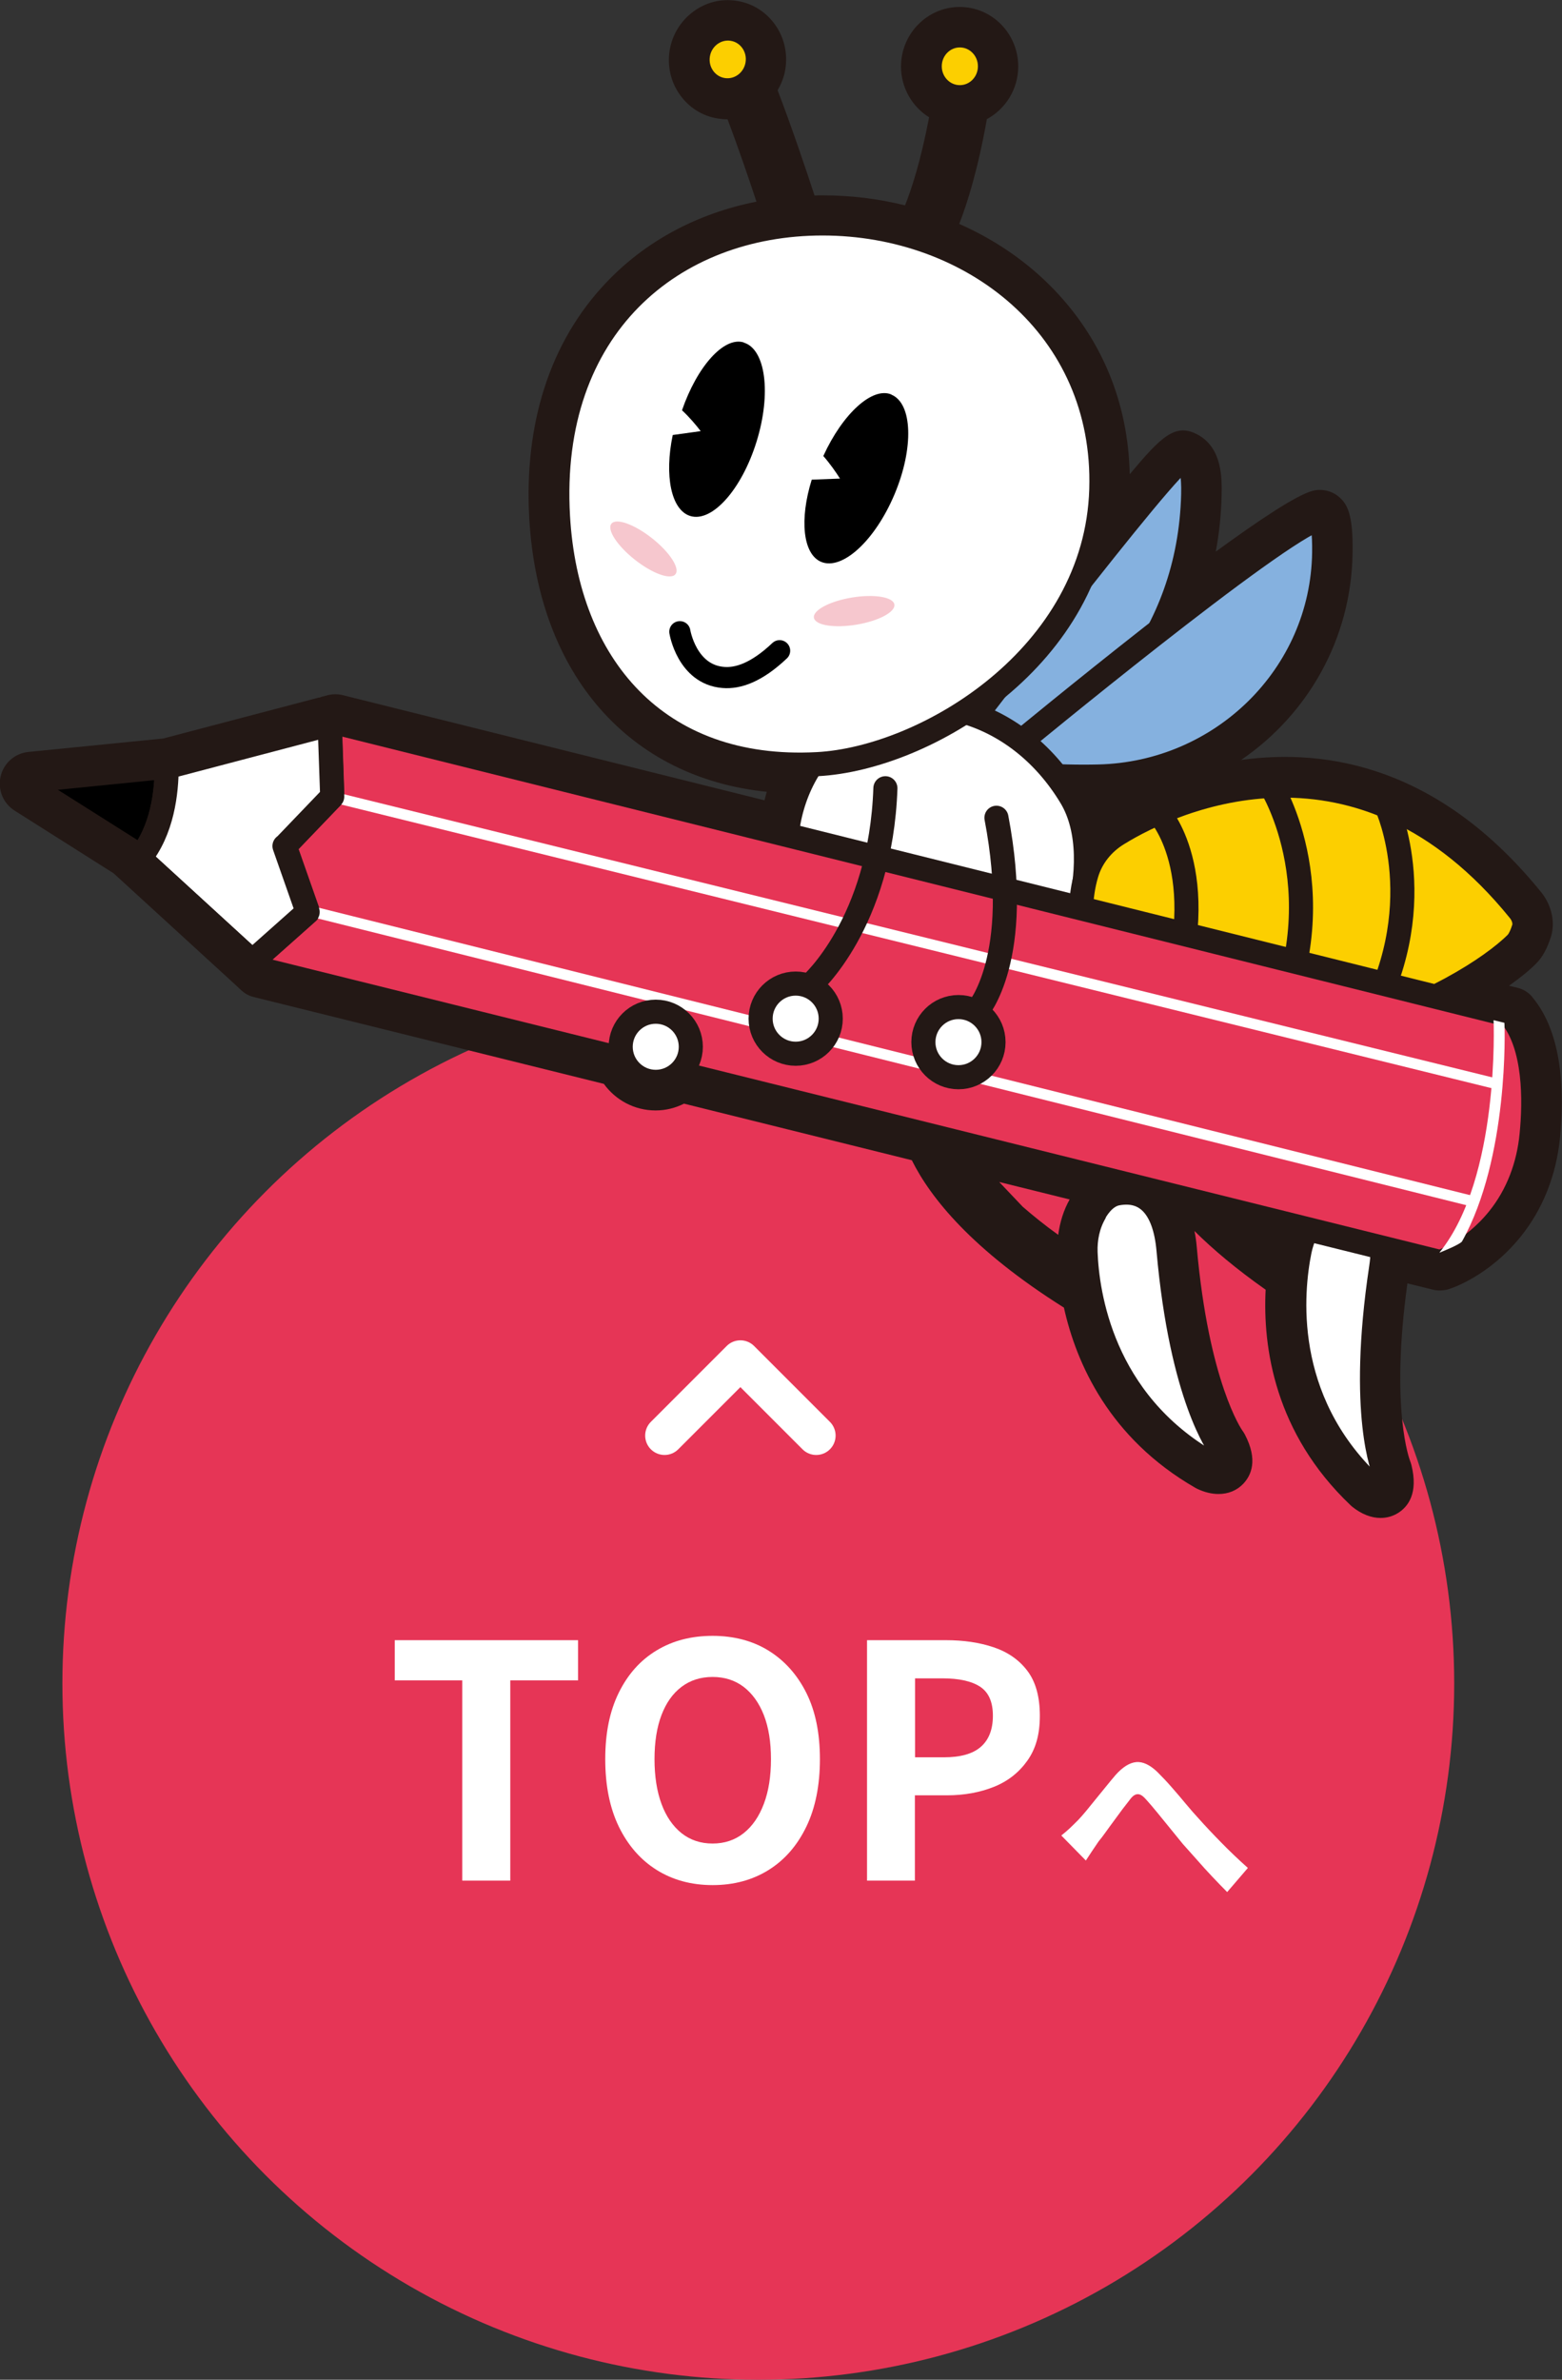
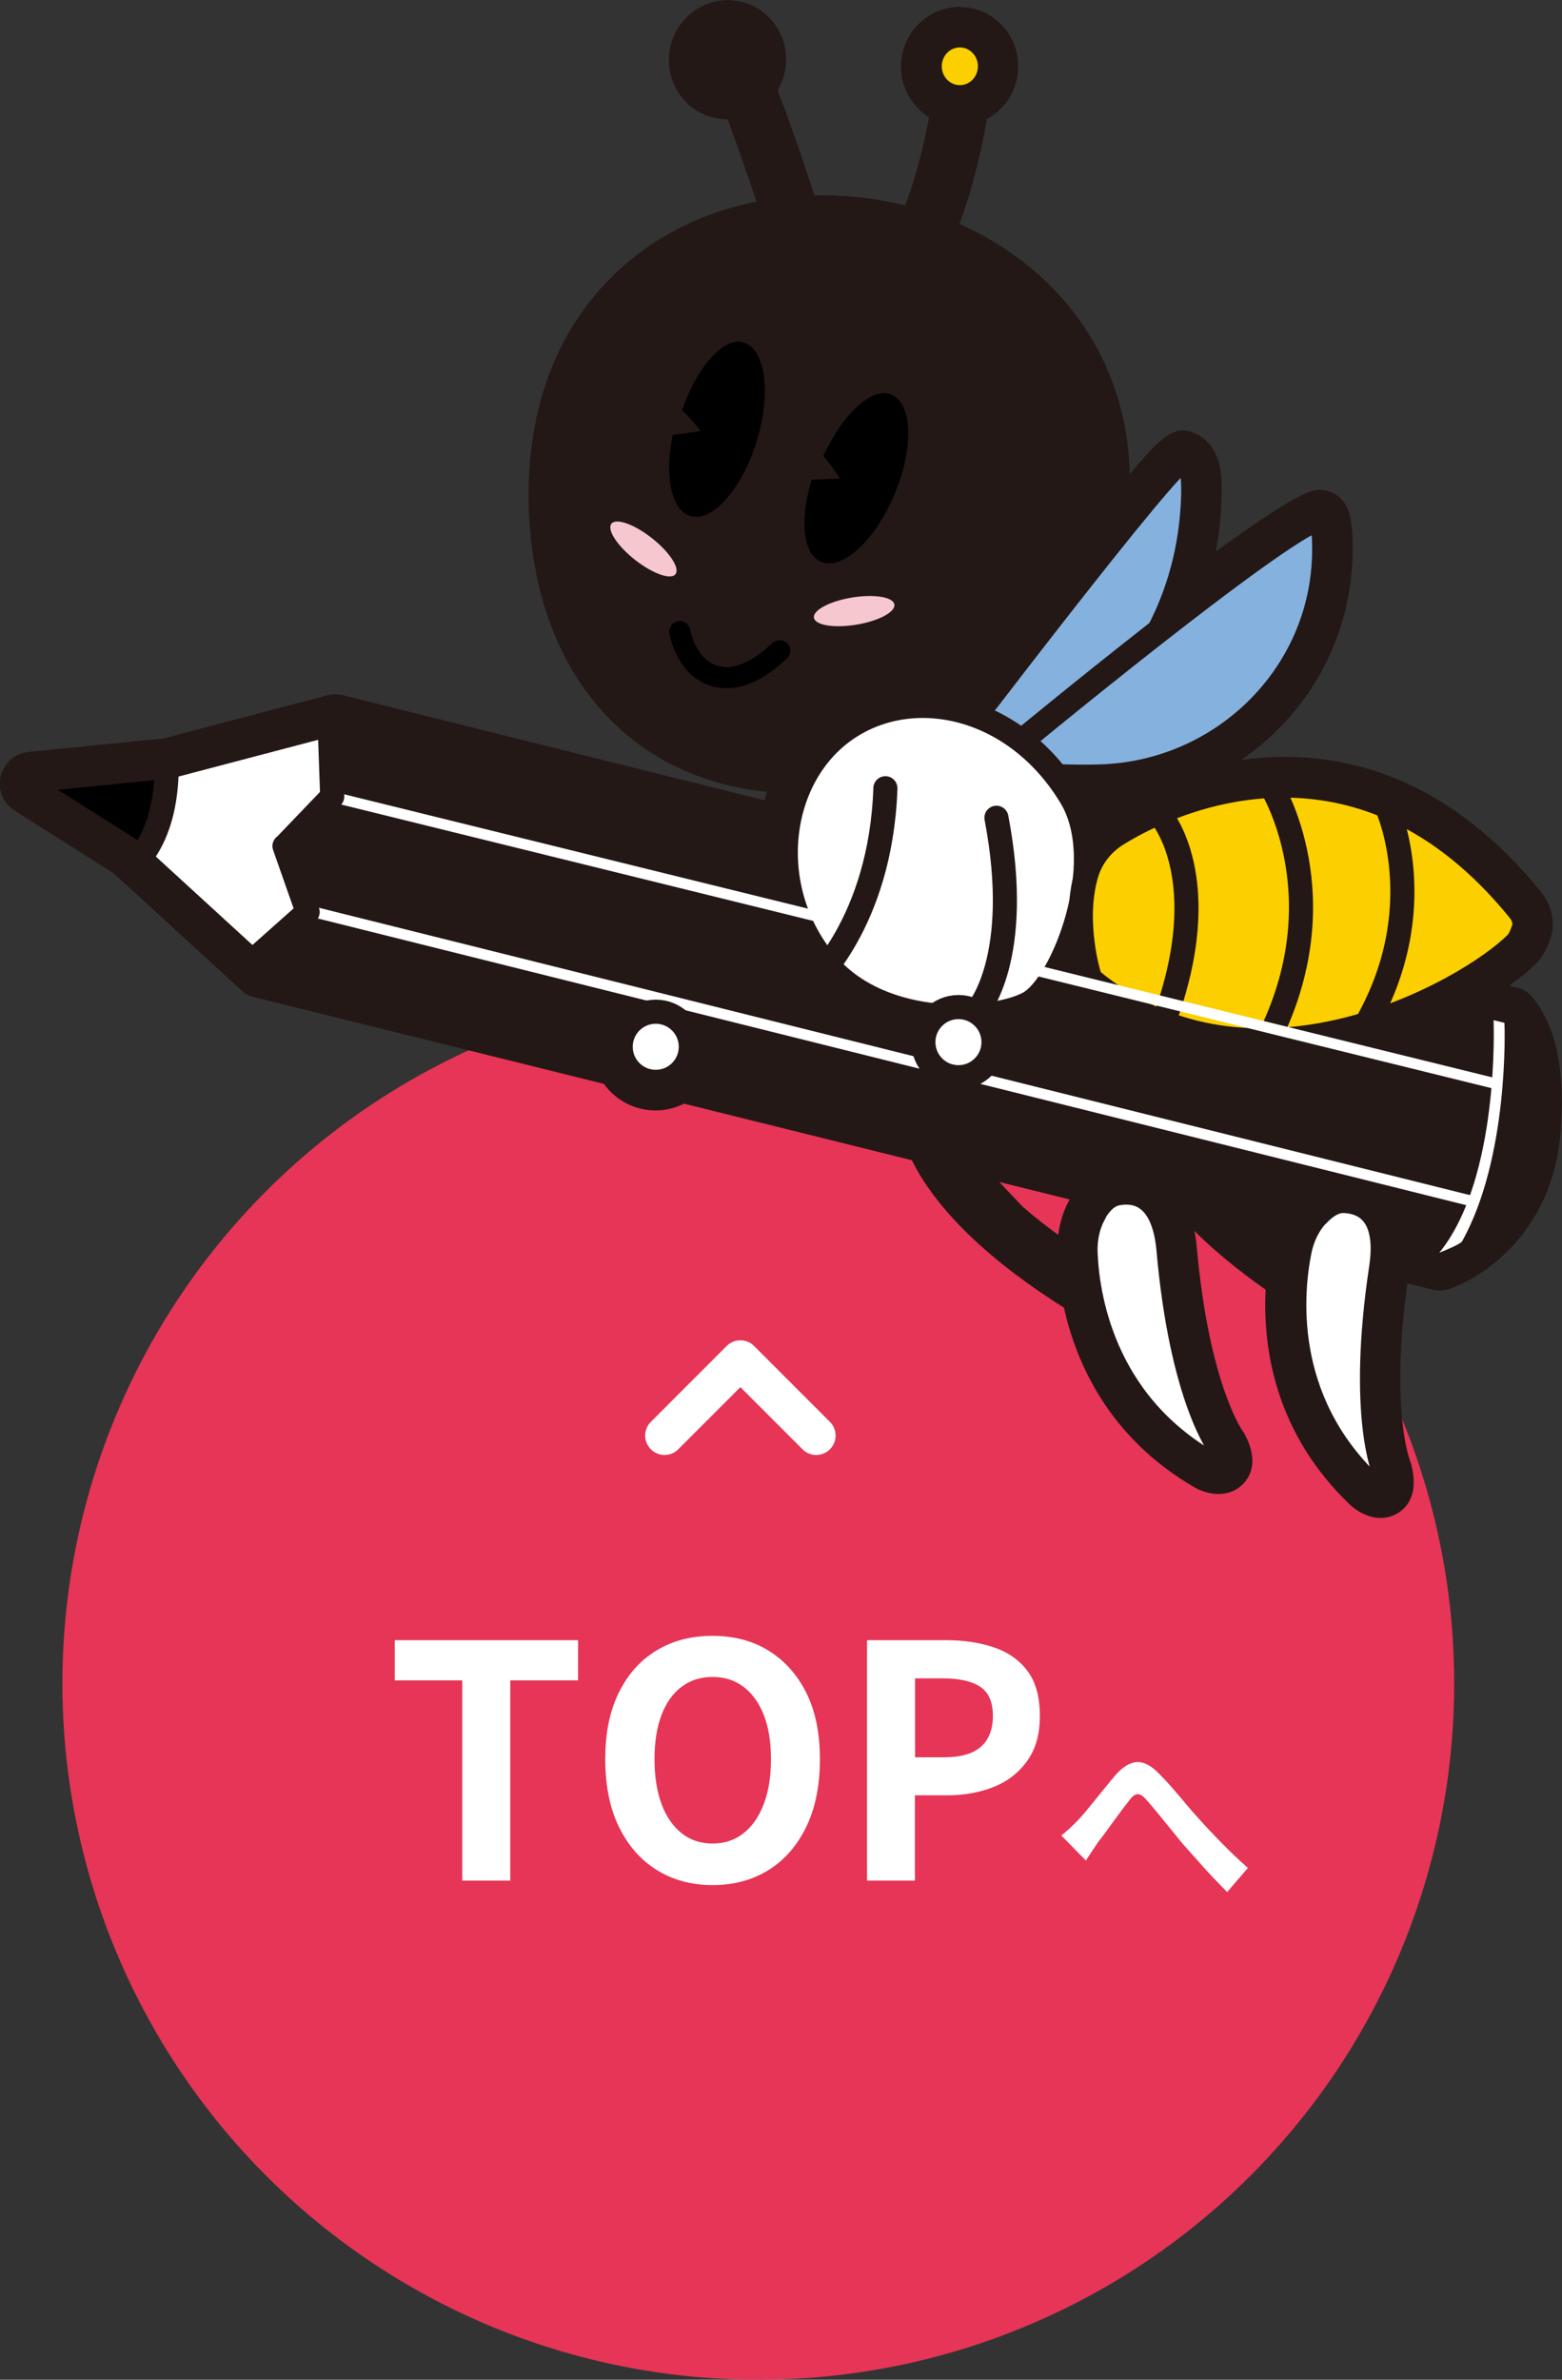
<svg xmlns="http://www.w3.org/2000/svg" id="_レイヤー_2" data-name="レイヤー_2" viewBox="0 0 101.14 154">
  <rect x="0" y="0" width="101.14" height="154" fill="#333333" stroke="none" />
  <defs>
    <style>
      .cls-1 {
        fill: #f6c7ce;
      }

      .cls-2 {
        fill: #231815;
      }

      .cls-3 {
        stroke-width: .69px;
      }

      .cls-3, .cls-4, .cls-5, .cls-6, .cls-7 {
        fill: none;
      }

      .cls-3, .cls-5 {
        stroke-miterlimit: 10;
      }

      .cls-3, .cls-6 {
        stroke: #fff;
      }

      .cls-4, .cls-8, .cls-9, .cls-6, .cls-10, .cls-11, .cls-12, .cls-13, .cls-7 {
        stroke-linejoin: round;
      }

      .cls-4, .cls-8, .cls-9, .cls-10, .cls-11, .cls-12, .cls-13, .cls-7 {
        stroke: #231815;
        stroke-width: 1.56px;
      }

      .cls-14, .cls-10, .cls-13 {
        fill: #fff;
      }

      .cls-8 {
        fill: #85b1df;
      }

      .cls-15, .cls-11 {
        fill: #e63556;
      }

      .cls-9 {
        fill: #fccf00;
      }

      .cls-5 {
        stroke: #000;
        stroke-width: 1.37px;
      }

      .cls-5, .cls-6, .cls-10, .cls-7 {
        stroke-linecap: round;
      }

      .cls-6 {
        stroke-width: 2.51px;
      }
    </style>
  </defs>
  <g id="_文字" data-name="文字">
    <g>
      <circle class="cls-15" cx="49.1" cy="108.94" r="45.06" />
      <g>
        <path class="cls-2" d="M99.22,64.52c-.25-.3-.59-.51-.97-.6l-.54-.13c.76-.54,1.36-1.03,1.77-1.45.4-.4.71-.98.95-1.74.28-.92.04-2.01-.62-2.84-6.58-8.13-13.85-9.36-19.45-8.58,4.31-2.94,7.14-7.82,7.22-13.39.04-2.46-.31-3.19-.95-3.69-.46-.36-1.1-.49-1.66-.33-1.05.29-3.43,1.87-6.25,3.93.22-1.16.35-2.37.38-3.64.02-1.01.08-3.1-1.6-3.96-1.41-.72-2.31.15-4.35,2.59-.1-4.62-1.8-8.76-4.97-12.02-1.71-1.76-3.78-3.17-6.07-4.18.53-1.35,1.21-3.53,1.79-6.78,1.2-.65,2.03-1.93,2.03-3.41,0-2.13-1.7-3.85-3.79-3.85s-3.8,1.73-3.8,3.85c0,1.39.73,2.61,1.82,3.29-.55,2.87-1.15,4.68-1.56,5.7-1.72-.43-3.52-.65-5.36-.65-.17,0-.33,0-.5.01-.52-1.6-1.54-4.61-2.39-6.81.24-.41.42-.86.5-1.36.16-1.01-.06-2.02-.64-2.85-.59-.85-1.47-1.41-2.48-1.57-1.01-.17-2.02.08-2.85.7-.81.6-1.35,1.49-1.52,2.49-.16,1.01.06,2.02.64,2.85.59.85,1.47,1.41,2.48,1.57.2.03.41.05.61.05,0,0,.02,0,.02,0,.65,1.72,1.38,3.84,1.87,5.33-3.84.76-7.22,2.57-9.77,5.28-3.59,3.8-5.29,9.07-4.94,15.23.59,10.14,6.5,16.77,15.38,17.68-.06.18-.1.37-.15.55l-27.33-6.81c-.3-.07-.62-.07-.92,0l-.38.1c-.06.01-.11.04-.16.06-.04,0-.09,0-.14.02l-10,2.63-8.73.87c-.88.09-1.6.72-1.8,1.58-.2.86.16,1.75.91,2.22l6.4,4.05.44.4s0,0,0,0l7.29,6.67.55.51c.23.21.5.36.8.43l22.67,5.62c.75,1.04,1.97,1.72,3.35,1.72.66,0,1.28-.16,1.84-.44l14.75,3.66c1.2,2.42,3.89,5.79,9.85,9.54.8,3.61,2.94,8.45,8.49,11.65.04.02.09.05.13.07.48.23.95.34,1.39.34.62,0,1.18-.22,1.6-.66.52-.55.97-1.54.1-3.2-.04-.08-.11-.18-.16-.25-.02-.03-2.17-3.09-2.95-11.87-.03-.36-.08-.71-.15-1.04,1.21,1.2,2.72,2.47,4.61,3.8-.19,3.72.58,9.27,5.49,13.94.04.03.07.07.11.1.6.48,1.23.73,1.84.73.41,0,.8-.11,1.15-.33.64-.41,1.3-1.27.85-3.09-.02-.09-.06-.2-.09-.28-.01-.03-1.3-3.32-.17-11.48l1.66.41c.15.04.3.05.45.05.19,0,.37-.03.55-.08.26-.08,2.63-.87,4.68-3.41,1.42-1.76,2.3-3.97,2.54-6.39.28-2.85.2-6.75-1.8-9.11ZM68.52,79.91c-.88-.63-1.63-1.24-2.3-1.82l-1.52-1.6,4.56,1.13c-.39.69-.63,1.47-.74,2.29Z" />
        <g>
          <path class="cls-8" d="M61.36,48.69s14.67-19.29,15.31-18.97c.48.25.62,1.01.59,2.27-.23,9.42-6.3,15.24-11.19,17.46-1.16.52-1.75.58-3.39.9,0,0-2.72.24-1.32-1.66Z" />
          <path class="cls-8" d="M65.86,48.19s16.83-13.89,19.6-14.65c.17-.05.3.95.28,2.22-.11,7.96-6.65,14.31-14.61,14.49-1.27.03-2.76,0-4.43-.11,0,0-2.69-.47-.84-1.95Z" />
          <path class="cls-10" d="M69.35,51.59c2.56,4.27-.54,12.12-2.72,13.32s-9.49,1.83-13.21-2.66c-3.91-4.73-3.15-11.79,1.22-14.95,4.37-3.15,11.12-1.69,14.71,4.29Z" />
-           <path class="cls-13" d="M71.31,31.66c-.32,10.85-11.39,17.42-18.38,17.79-10.41.56-16.25-6.42-16.8-16.02-.71-12.3,7.45-18.97,17.13-18.97s18.36,6.72,18.05,17.19Z" />
          <path class="cls-4" d="M51.35,14.28s-1.77-5.53-2.98-8.47" />
          <path class="cls-4" d="M59.68,15.32s1.51-2.29,2.59-9.03" />
          <g>
            <path class="cls-9" d="M70.62,63.37c-.09-.07-1.19-3.74-.27-6.82.32-1.09,1.06-2,2.03-2.59,3.66-2.26,15.72-7.72,26,4.97.31.39.38.83.29,1.13-.1.32-.27.76-.49.98-3.16,3.17-17.18,11-27.56,2.34Z" />
            <path class="cls-4" d="M82.3,50.87s4.54,7.23-.27,16.58" />
            <path class="cls-4" d="M89.8,52.22s3.05,6.6-1.48,14.29" />
            <path class="cls-4" d="M75.13,52.75s3.67,4.1.21,13.4" />
          </g>
-           <ellipse class="cls-9" cx="47.12" cy="3.85" rx="2" ry="1.95" transform="translate(35.69 49.72) rotate(-80.68)" />
          <ellipse class="cls-9" cx="62.15" cy="4.29" rx="1.95" ry="2" />
          <path d="M48.16,22.16c-1.28-.4-3.02,1.55-4,4.39.47.44.9.94,1.21,1.35,0,0-.82.11-1.81.25-.55,2.62-.11,4.85,1.13,5.24,1.42.44,3.34-1.72,4.3-4.82.96-3.1.59-5.97-.83-6.4Z" />
          <path d="M57.72,25.53c-1.23-.52-3.16,1.24-4.41,3.98.43.49.8,1.02,1.08,1.46,0,0-.82.03-1.83.07-.8,2.56-.58,4.82.61,5.32,1.37.57,3.49-1.38,4.75-4.37,1.26-2.99,1.17-5.88-.2-6.45Z" />
          <path class="cls-5" d="M44.02,40.88s.45,2.77,2.81,2.96c.95.08,2.15-.31,3.65-1.73" />
          <path class="cls-4" d="M74.44,71.33s.17,5.95,12.32,12.98" />
          <path class="cls-4" d="M59.97,71.5s-.66,5.7,12.32,12.98" />
          <path class="cls-13" d="M70.88,78.5c-.44.77-.62,1.66-.59,2.55.1,2.67,1.05,9.61,8.02,13.62,0,0,1.57.74.66-.99,0,0-2.46-3.17-3.31-12.81-.25-2.81-1.49-3.97-3.31-3.64-.67.12-1.16.69-1.49,1.27Z" />
          <path class="cls-13" d="M85.32,78.6c-.61.65-.99,1.47-1.17,2.34-.53,2.62-1.24,9.59,4.6,15.13,0,0,1.35,1.09.88-.81,0,0-1.64-3.66-.2-13.23.42-2.79-.51-4.21-2.36-4.31-.68-.04-1.28.4-1.74.89Z" />
          <g>
            <g>
              <path class="cls-12" d="M10.8,49.62l-.79.08-7.98.8c-.2.02-.26.28-.09.39l6.54,4.13.56.51c1.48-1.8,1.76-4.28,1.75-5.91Z" />
-               <path class="cls-11" d="M97.81,65.71L21.74,46.76l-.38.1.16,4.68-3.08,3.21,1.5,4.27-3.59,3.19.55.51,76.35,18.95s2.04-.63,3.79-2.81c1.24-1.54,1.94-3.44,2.13-5.41.22-2.2.26-5.8-1.37-7.74Z" />
              <path class="cls-14" d="M93.21,81.05c3.92-4.85,3.5-14.94,3.5-15.03l.7.17c.03.38.28,8.73-2.74,14.14-.11.2-1.45.73-1.45.73Z" />
              <line class="cls-3" x1="20.09" y1="58.96" x2="95.6" y2="77.8" />
              <line class="cls-3" x1="21.69" y1="51.61" x2="96.97" y2="70.16" />
              <path class="cls-13" d="M18.43,54.76l3.08-3.21-.16-4.55-.3-.05-10.15,2.67h-.11c0,1.64-.27,4.13-1.75,5.92l7.29,6.67,3.59-3.19-1.5-4.27Z" />
            </g>
            <line class="cls-13" x1="16.34" y1="62.21" x2="9.05" y2="55.54" />
          </g>
          <circle class="cls-13" cx="42.46" cy="67.74" r="2.27" />
-           <circle class="cls-13" cx="51.52" cy="65.92" r="2.27" />
          <circle class="cls-13" cx="62.06" cy="67.44" r="2.27" />
          <path class="cls-7" d="M52.5,63.72s4.53-3.96,4.83-12.71" />
          <path class="cls-7" d="M63.3,65.37s2.96-3.35,1.22-12.45" />
          <ellipse class="cls-1" cx="41.66" cy="35.52" rx=".89" ry="2.64" transform="translate(-12.02 46.27) rotate(-51.77)" />
          <ellipse class="cls-1" cx="55.31" cy="39.55" rx="2.64" ry=".89" transform="translate(-5.71 9.54) rotate(-9.38)" />
        </g>
      </g>
      <g>
        <path class="cls-14" d="M29.93,121.7v-12.96h-4.37v-2.6h11.87v2.6h-4.39v12.96h-3.11Z" />
        <path class="cls-14" d="M46.14,121.99c-1.37,0-2.58-.33-3.62-.98-1.04-.65-1.86-1.59-2.45-2.8-.59-1.22-.88-2.67-.88-4.37s.29-3.11.88-4.31c.59-1.19,1.4-2.1,2.45-2.73,1.04-.63,2.25-.94,3.62-.94s2.6.32,3.63.96,1.85,1.55,2.44,2.73.88,2.61.88,4.29-.29,3.15-.88,4.37c-.59,1.22-1.4,2.15-2.44,2.8s-2.25.98-3.63.98ZM46.14,119.3c.77,0,1.44-.22,2.01-.67.57-.45,1-1.08,1.31-1.9.31-.82.46-1.78.46-2.89s-.15-2.05-.46-2.85c-.31-.79-.75-1.4-1.31-1.83-.57-.43-1.24-.64-2.01-.64s-1.44.21-2.01.64c-.57.43-1,1.04-1.3,1.83-.3.79-.45,1.74-.45,2.85s.15,2.07.45,2.89c.3.82.74,1.45,1.3,1.9.57.45,1.24.67,2.01.67Z" />
-         <path class="cls-14" d="M56.14,121.7v-15.56h5.1c1.15,0,2.18.15,3.1.46.92.31,1.65.82,2.18,1.52.54.71.81,1.68.81,2.91s-.27,2.15-.81,2.91c-.54.76-1.26,1.33-2.16,1.69-.9.36-1.92.55-3.04.55h-2.08v5.52h-3.11ZM59.25,113.72h1.87c1.06,0,1.86-.22,2.38-.67s.79-1.12.79-2.02-.28-1.52-.83-1.88-1.37-.54-2.45-.54h-1.76v5.1Z" />
+         <path class="cls-14" d="M56.14,121.7v-15.56h5.1c1.15,0,2.18.15,3.1.46.92.31,1.65.82,2.18,1.52.54.71.81,1.68.81,2.91s-.27,2.15-.81,2.91c-.54.76-1.26,1.33-2.16,1.69-.9.36-1.92.55-3.04.55h-2.08v5.52ZM59.25,113.72h1.87c1.06,0,1.86-.22,2.38-.67s.79-1.12.79-2.02-.28-1.52-.83-1.88-1.37-.54-2.45-.54h-1.76v5.1Z" />
        <path class="cls-14" d="M68.72,118.78c.2-.16.38-.31.55-.47.17-.16.35-.34.55-.54.15-.16.32-.35.51-.58s.39-.48.61-.75.44-.54.66-.81.43-.53.63-.76c.46-.52.91-.8,1.34-.84s.89.18,1.37.64c.29.29.6.61.92.98.32.36.63.73.93,1.09.3.36.58.68.84.96.21.23.43.48.67.73.24.25.49.52.76.79.27.28.55.55.84.83.29.28.59.55.9.83l-1.34,1.56c-.3-.3-.62-.63-.96-.99s-.67-.72-.99-1.09c-.33-.37-.63-.71-.92-1.03-.26-.32-.54-.66-.83-1.02-.29-.36-.57-.7-.84-1.03-.27-.33-.51-.61-.71-.83-.15-.17-.28-.28-.4-.32s-.23-.03-.34.03-.22.17-.34.34c-.13.17-.28.36-.45.58-.17.23-.35.47-.53.72-.19.26-.37.5-.54.74-.17.24-.33.45-.48.63-.15.22-.29.43-.44.65-.14.22-.27.41-.38.58l-1.59-1.62Z" />
      </g>
      <polyline class="cls-6" points="43.03 92.9 47.94 87.99 52.85 92.9" />
    </g>
  </g>
</svg>